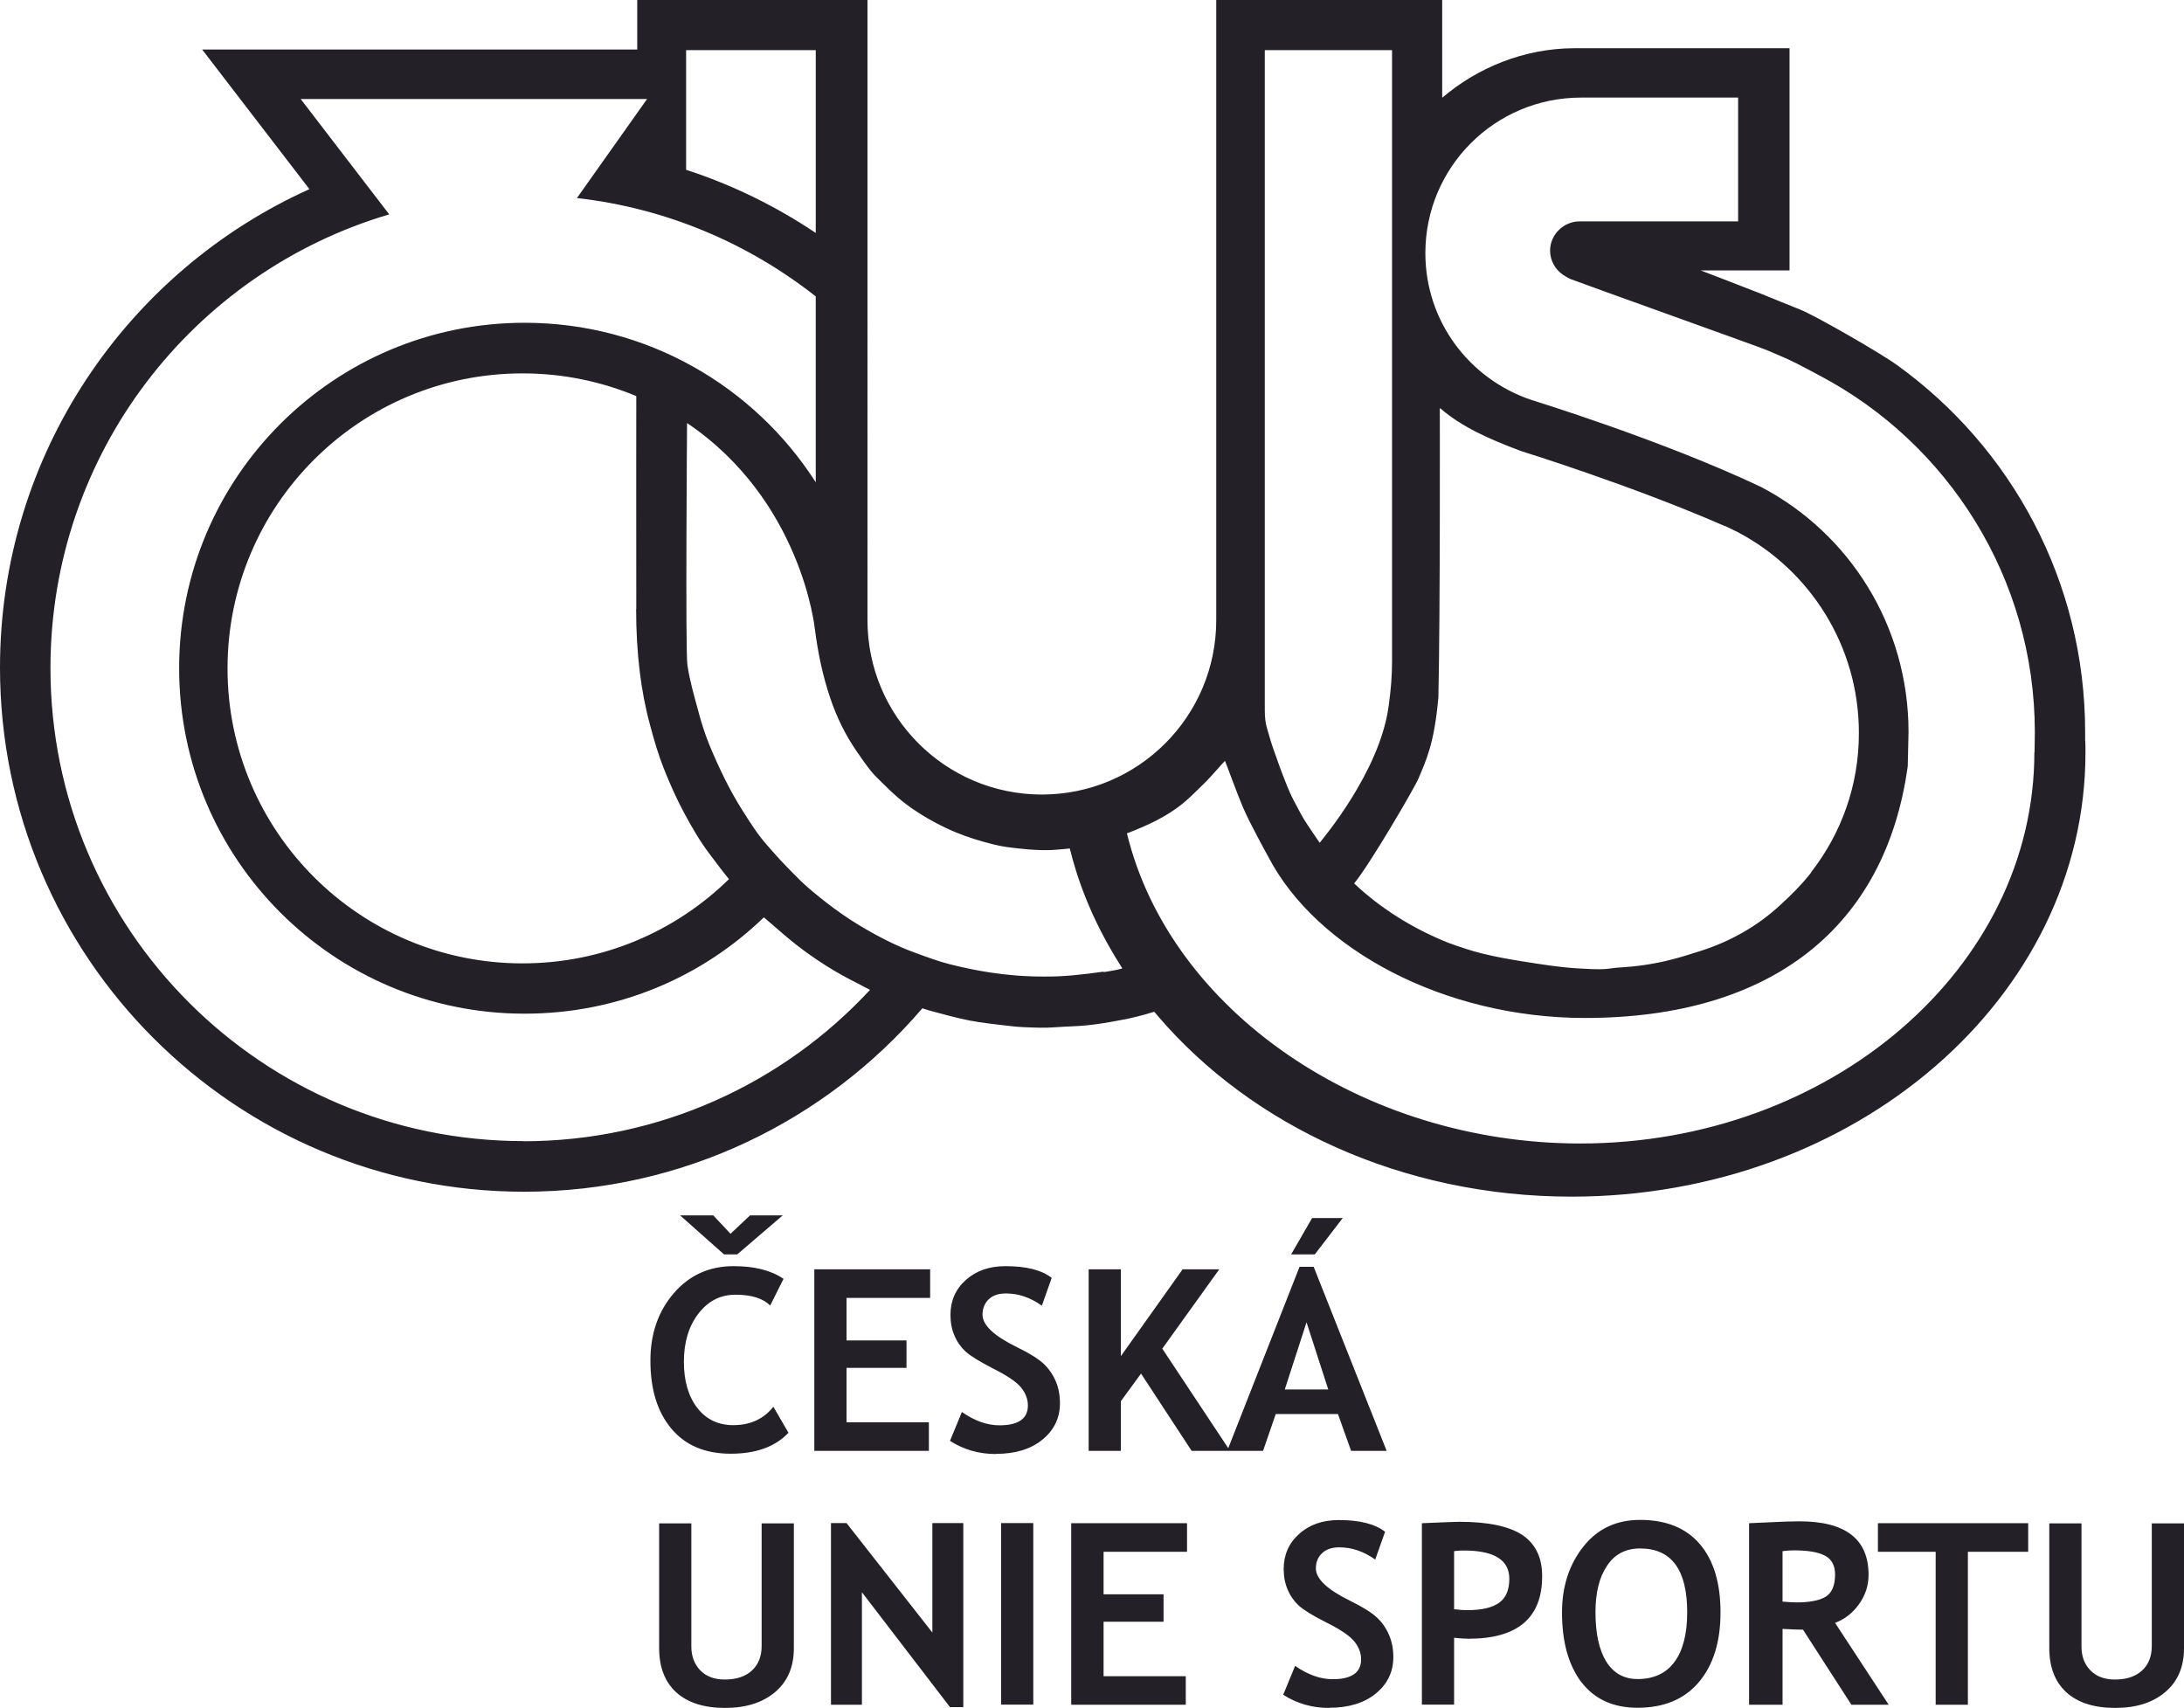
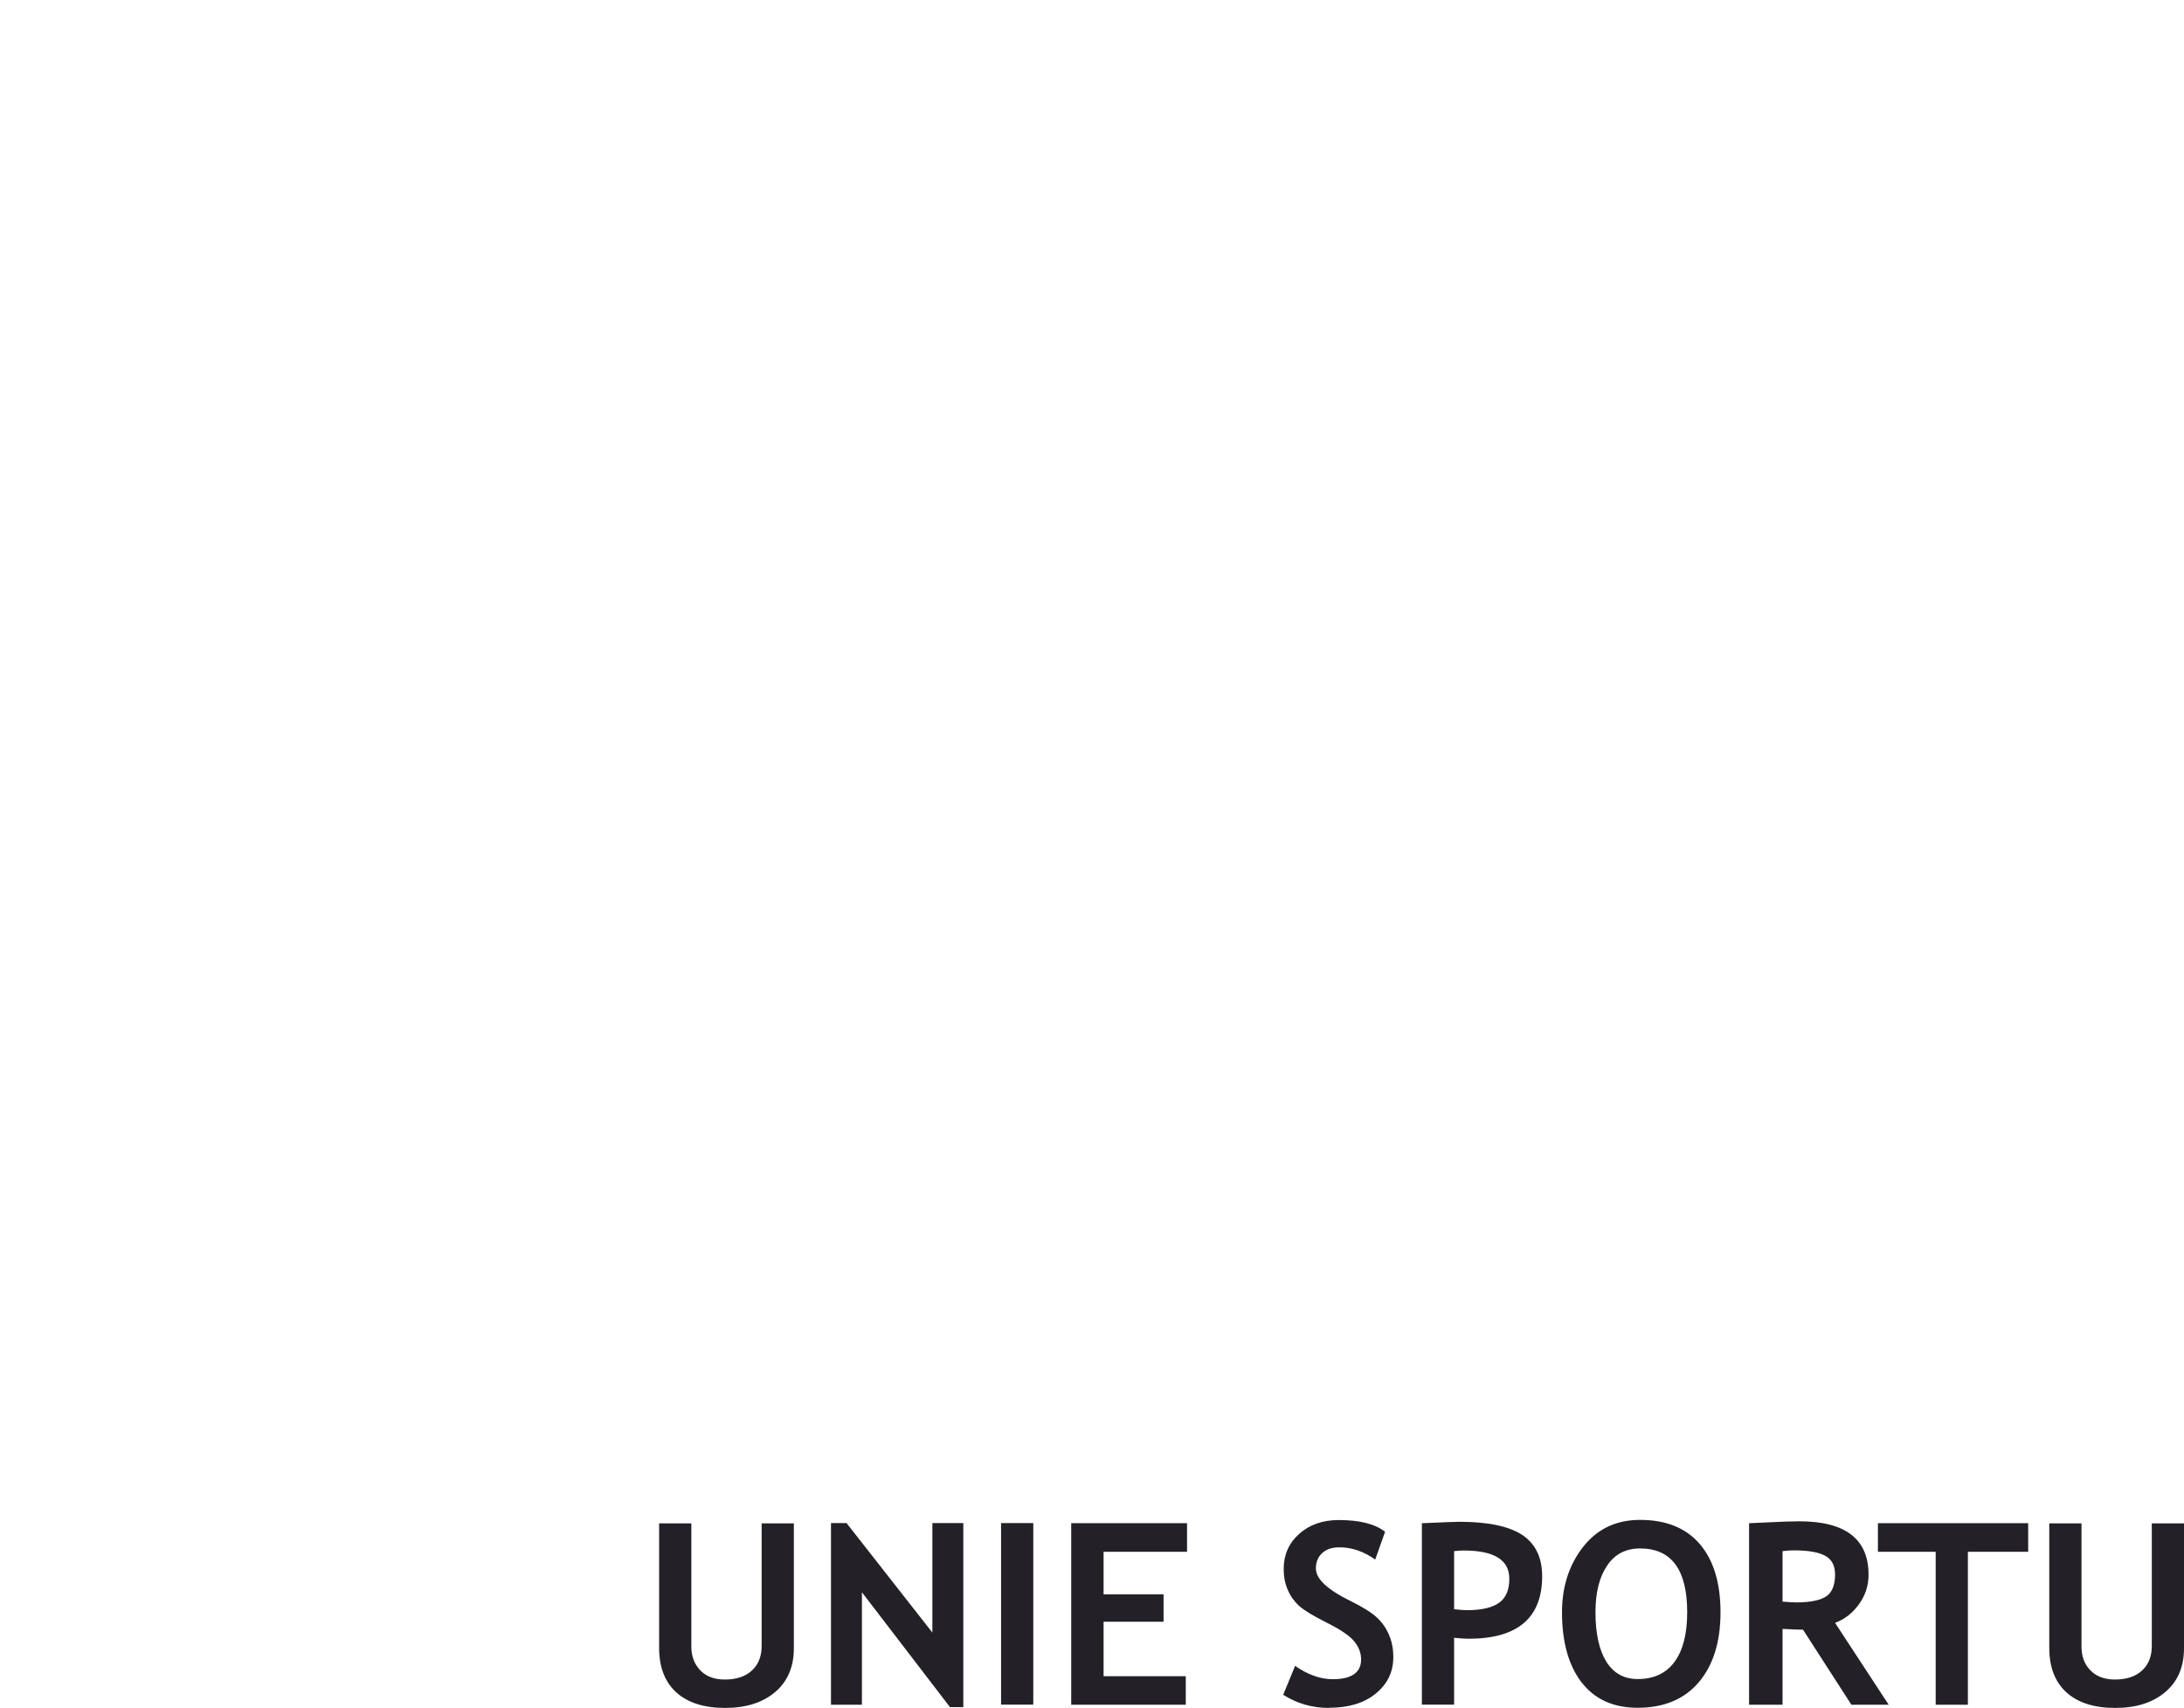
<svg xmlns="http://www.w3.org/2000/svg" id="Layer_2" data-name="Layer 2" viewBox="0 0 137.64 107.62">
  <defs>
    <style> .cls-1 { fill: #232127; stroke-width: 0px; } </style>
  </defs>
  <g id="Layer_1-2" data-name="Layer 1">
    <g>
      <g>
        <path class="cls-1" d="M129.15,103.85c0,1.21.36,2.14,1.08,2.8.72.65,1.75.98,3.07.98s2.37-.33,3.16-1c.79-.67,1.18-1.59,1.18-2.76v-7.87h-2.03v7.72c0,.66-.2,1.17-.61,1.55-.41.38-.98.57-1.71.57-.66,0-1.17-.19-1.55-.58-.38-.39-.56-.88-.56-1.5v-7.76h-2.03v7.86ZM127.82,97.79v-1.8h-9.47v1.8h3.64v9.64h2.03v-9.64h3.8ZM113.03,97.7c.91,0,1.57.11,1.99.34.42.22.63.62.63,1.18,0,.69-.2,1.16-.59,1.4-.39.24-1.01.36-1.86.36-.2,0-.48-.02-.86-.05v-3.18c.24-.03.47-.05.69-.05M119.03,107.43l-3.38-5.16c.61-.23,1.11-.62,1.51-1.18.4-.56.6-1.17.6-1.85,0-2.25-1.45-3.37-4.36-3.37-.47,0-1.08.02-1.85.06-.76.04-1.2.06-1.32.06v11.44h2.11v-4.78c.55.03.98.05,1.29.05l3.05,4.73h2.34ZM101.28,98.67c.48-.73,1.18-1.09,2.08-1.09,1.98,0,2.97,1.34,2.97,4.02,0,1.37-.27,2.41-.8,3.13-.53.72-1.31,1.08-2.32,1.08-.87,0-1.52-.37-1.98-1.1-.45-.73-.68-1.77-.68-3.11,0-1.23.24-2.21.73-2.93M99.67,106.01c.82,1.07,2,1.61,3.53,1.61,1.67,0,2.96-.54,3.87-1.62.91-1.08,1.36-2.55,1.36-4.39s-.43-3.28-1.3-4.3c-.87-1.02-2.13-1.53-3.77-1.53-1.49,0-2.69.56-3.58,1.69-.89,1.13-1.34,2.51-1.34,4.14,0,1.86.41,3.33,1.23,4.41M92.25,97.71c1.91,0,2.87.59,2.87,1.78,0,.7-.21,1.2-.64,1.51-.43.31-1.1.47-2.03.47-.2,0-.47-.02-.81-.06v-3.66c.2-.03.4-.04.62-.04M92.55,103.27c3.09,0,4.64-1.31,4.64-3.94,0-1.18-.42-2.04-1.25-2.6-.84-.55-2.16-.83-3.96-.83-.23,0-1.02.03-2.37.09v11.43h2.03v-4.21c.38.04.69.06.92.06M83.77,107.62c1.23,0,2.21-.3,2.94-.9.73-.6,1.1-1.36,1.1-2.29,0-.52-.09-.98-.27-1.4-.18-.42-.43-.79-.77-1.1-.34-.32-.89-.66-1.66-1.04-1.45-.71-2.18-1.39-2.18-2.05,0-.4.13-.72.39-.96.26-.25.62-.37,1.09-.37.79,0,1.54.26,2.26.77l.62-1.75c-.62-.49-1.59-.74-2.92-.74-1.01,0-1.85.29-2.5.88-.65.58-.97,1.32-.97,2.2,0,.47.08.91.25,1.3.16.39.4.73.7,1.01.31.28.89.64,1.77,1.08.88.44,1.46.84,1.74,1.19.28.35.42.73.42,1.12,0,.83-.6,1.25-1.79,1.25-.78,0-1.56-.28-2.37-.84l-.75,1.82c.86.55,1.82.83,2.89.83M74.81,97.79v-1.8h-7.3v11.44h7.22v-1.8h-5.18v-3.43h3.78v-1.73h-3.78v-2.68h5.27ZM65.12,95.98h-2.03v11.44h2.03v-11.44ZM60.71,107.58v-11.6h-1.95v6.9l-5.41-6.9h-.98v11.45h1.95v-7.09l5.55,7.24h.83ZM41.54,103.85c0,1.21.36,2.14,1.08,2.8.72.65,1.75.98,3.07.98s2.37-.33,3.16-1c.79-.67,1.18-1.59,1.18-2.76v-7.87h-2.03v7.72c0,.66-.2,1.17-.61,1.55-.41.38-.98.57-1.71.57-.66,0-1.17-.19-1.55-.58-.37-.39-.56-.88-.56-1.5v-7.76h-2.03v7.86Z" />
-         <path class="cls-1" d="M82.69,76.76l-1.32,2.29h1.49l1.76-2.29h-1.93ZM83.72,87.56h-2.75l1.37-4.23,1.37,4.23ZM87.39,91.43l-4.6-11.6h-.89l-4.56,11.6h2.26l.8-2.32h3.92l.83,2.32h2.24ZM77.52,91.43l-4.27-6.44,3.59-5h-2.31l-3.89,5.47v-5.47h-2.03v11.44h2.03v-3.13l1.27-1.74,3.19,4.87h2.43ZM62.76,91.62c1.23,0,2.21-.3,2.94-.9.73-.6,1.1-1.36,1.1-2.29,0-.52-.09-.98-.27-1.4-.18-.42-.44-.79-.77-1.1-.34-.31-.89-.66-1.66-1.03-1.45-.71-2.18-1.39-2.18-2.05,0-.39.13-.72.39-.97.26-.25.62-.37,1.09-.37.79,0,1.54.26,2.26.77l.62-1.75c-.62-.49-1.59-.74-2.91-.74-1.02,0-1.85.29-2.5.87-.65.58-.97,1.32-.97,2.2,0,.47.08.91.25,1.3.16.39.4.73.7,1.01.31.28.9.64,1.77,1.09.88.44,1.46.84,1.74,1.19.28.35.42.73.42,1.12,0,.83-.6,1.25-1.79,1.25-.78,0-1.57-.28-2.37-.84l-.75,1.82c.86.55,1.82.83,2.89.83M58.62,81.79v-1.8h-7.3v11.44h7.22v-1.8h-5.19v-3.43h3.78v-1.73h-3.78v-2.68h5.27ZM47.27,76.59l-1.23,1.16-1.09-1.16h-2.09l2.77,2.46h.83l2.87-2.46h-2.08ZM46.23,79.79c-1.53,0-2.79.57-3.77,1.71-.98,1.14-1.47,2.55-1.47,4.24,0,1.82.44,3.25,1.33,4.3.88,1.05,2.13,1.57,3.73,1.57s2.81-.44,3.64-1.32l-.95-1.64c-.61.77-1.45,1.16-2.53,1.16-.94,0-1.7-.36-2.26-1.08-.56-.72-.85-1.69-.85-2.91s.3-2.24.91-3.03c.61-.8,1.39-1.2,2.34-1.2,1.01,0,1.73.23,2.19.68l.84-1.68c-.79-.54-1.84-.8-3.15-.8" />
      </g>
-       <path class="cls-1" d="M131.41,46.68v-.51c.01-9.53-4.66-17.98-11.85-23.16-1.07-.78-5.21-3.15-6.13-3.51-.8-.31-1.6-.65-2.4-.97-.57-.23-3.85-1.49-3.85-1.49h5.6V3.04h-13.58c-3.15.01-6.08,1.22-8.31,3.12V0h-14.24v39.08c0,6.07-4.92,10.99-10.99,10.99s-10.99-4.92-10.99-10.99V0h-14.51v3.12H12.74l6.76,8.8C8.01,17.1,0,28.65,0,42.07c0,18.24,14.79,33.03,33.03,33.03,10.04,0,19.04-4.49,25.1-11.56,0,0,.34.11.44.14.65.17,1.31.36,1.97.51.75.18,1.51.28,2.28.37.57.06,1.13.15,1.7.17.69.03,1.38.06,2.08,0,.65-.05,1.3-.05,1.94-.12.69-.07,1.37-.19,2.06-.32.74-.13,1.42-.31,2.14-.53,0,0,.18.2.25.29,5.9,6.89,15.37,11.36,26.05,11.36,17.89,0,32.39-12.53,32.39-27.98,0-.24,0-.48-.01-.72v-.03ZM90.77,25.73c1.39,1.21,3.18,1.97,4.97,2.65l.23.08s6.87,2.13,12.75,4.7h.03c.48.23.78.38.78.38,4.53,2.39,7.62,7.16,7.62,12.64v.04c0,3.29-1.12,6.31-2.99,8.72l-.02.04s-.03.04-.04.06c-.57.72-1.22,1.37-1.9,1.99-1.47,1.36-3.19,2.32-5.1,2.92-.66.21-1.32.42-2,.58-.99.24-2,.38-3.02.44-.25.01-.49.05-.74.08-.66.07-1.32,0-1.99-.03-1.11-.07-2.21-.25-3.3-.42-.87-.14-1.74-.29-2.59-.5-.75-.18-1.41-.41-2.19-.69-2.3-.92-4.31-2.21-5.93-3.74.94-1.11,3.83-6.06,4.05-6.6.48-1.15,1-2.17,1.26-5.13.12-5.33.09-18.2.09-18.2ZM79.71,3.16h8.02s0,25.93,0,38.51c0,.93-.07,1.79-.22,2.86-.56,4.12-4.2,8.39-4.34,8.58,0,0,0,0,0,0,0,0,0,0,0,0-.02-.03-.75-1.08-1.01-1.51-.23-.38-.42-.79-.64-1.18-.42-.76-1.36-3.41-1.49-3.91-.15-.59-.32-.81-.32-1.79,0-2.11,0-41.55,0-41.55ZM43.24,10.68V3.16h8.17v11.52c-2.5-1.68-5.25-3.03-8.17-3.98v-.02ZM32.99,71.91c-16.46,0-29.81-13.34-29.81-29.81,0-13.53,9-24.95,21.35-28.59h0l-5.58-7.27h21.83l-4.42,6.24h0c5.65.64,10.81,2.86,15.05,6.2h0s0,11.71,0,11.71c-3.87-6.04-10.64-10.05-18.35-10.05-12.02,0-21.77,9.74-21.77,21.77s9.75,21.77,21.77,21.77c5.87,0,11.17-2.29,15.08-6.07h0c.1.09.18.15.26.22.6.51,1.18,1.04,1.8,1.52,1.21.94,2.49,1.75,3.87,2.43.18.09.36.19.53.28.08.04.13.06.23.12-5.44,5.87-13.23,9.54-21.87,9.54ZM40.09,38.38c0,1.33.07,2.65.23,3.97.14,1.13.35,2.25.65,3.35.25.94.52,1.87.88,2.77.37.93.78,1.85,1.25,2.73.49.91,1,1.8,1.63,2.63.39.52.8,1.07,1.21,1.57-3.35,3.29-7.95,5.31-13.01,5.31-10.27,0-18.59-8.32-18.59-18.59s8.32-18.59,18.59-18.59c2.54,0,4.96.51,7.17,1.43,0,0-.01,9.14,0,13.42ZM69.55,61.23c-1.27.18-2.54.33-3.82.31-1.13,0-2.25-.09-3.36-.26-.85-.13-1.7-.31-2.53-.52-.7-.18-1.38-.43-2.06-.68-1.27-.45-2.46-1.07-3.61-1.76-.73-.44-1.42-.92-2.09-1.44-.56-.44-1.11-.88-1.62-1.37-.44-.43-.87-.88-1.29-1.32-.27-.29-.53-.6-.8-.9-.61-.68-1.09-1.45-1.58-2.22-.83-1.31-1.49-2.7-2.08-4.12-.3-.73-.53-1.48-.73-2.24-.25-.93-.5-1.76-.66-2.81-.13-.85-.02-15.24-.02-15.24h0c7.23,4.88,8.05,12.95,8.05,12.95.2,1.53.48,2.92.98,4.4.4,1.19.95,2.31,1.66,3.34.29.42.58.84.9,1.24.25.31.55.58.83.86.59.59,1.21,1.14,1.91,1.6.82.55,1.69,1.02,2.6,1.4.77.32,1.57.56,2.37.76.28.07.57.13.86.17.92.12,1.84.22,2.77.19.29-.01,1.19-.1,1.19-.1.42,1.69,1.25,4.32,3.24,7.44.02.03.05.08.07.12-.44.12-.72.16-1.17.23ZM128.21,47.41c0,13.61-12.86,24.65-28.62,24.65-13.73,0-25.86-8.38-28.57-19.55l.13-.04c1.21-.48,2.34-.99,3.36-1.81.52-.42.97-.9,1.45-1.36.31-.3,1.09-1.21,1.24-1.35.06.11.75,2.03,1.14,2.94.46,1.07,1.59,3.1,1.59,3.1,3.04,5.85,11.1,10.16,19.96,10.16,11.84,0,18.96-5.8,20.34-15.87,0-.07.05-2.14.05-2.14,0-6.71-3.73-12.53-9.29-15.45-6.22-2.95-14.49-5.49-14.49-5.49-3.88-1.31-6.67-4.93-6.67-9.25,0-5.42,4.39-9.8,9.81-9.8h9.9v7.8s-9.99,0-9.99,0c-1.01,0-1.86.84-1.86,1.84,0,.64.33,1.2.82,1.53,0,0,.32.21.48.27,1.1.42,11.91,4.28,12.35,4.47.62.27,1.25.52,1.86.83.5.25,1.5.79,1.5.79,8.05,4.25,13.54,12.74,13.54,22.47,0,.38-.02,1.26-.02,1.26Z" />
    </g>
  </g>
</svg>